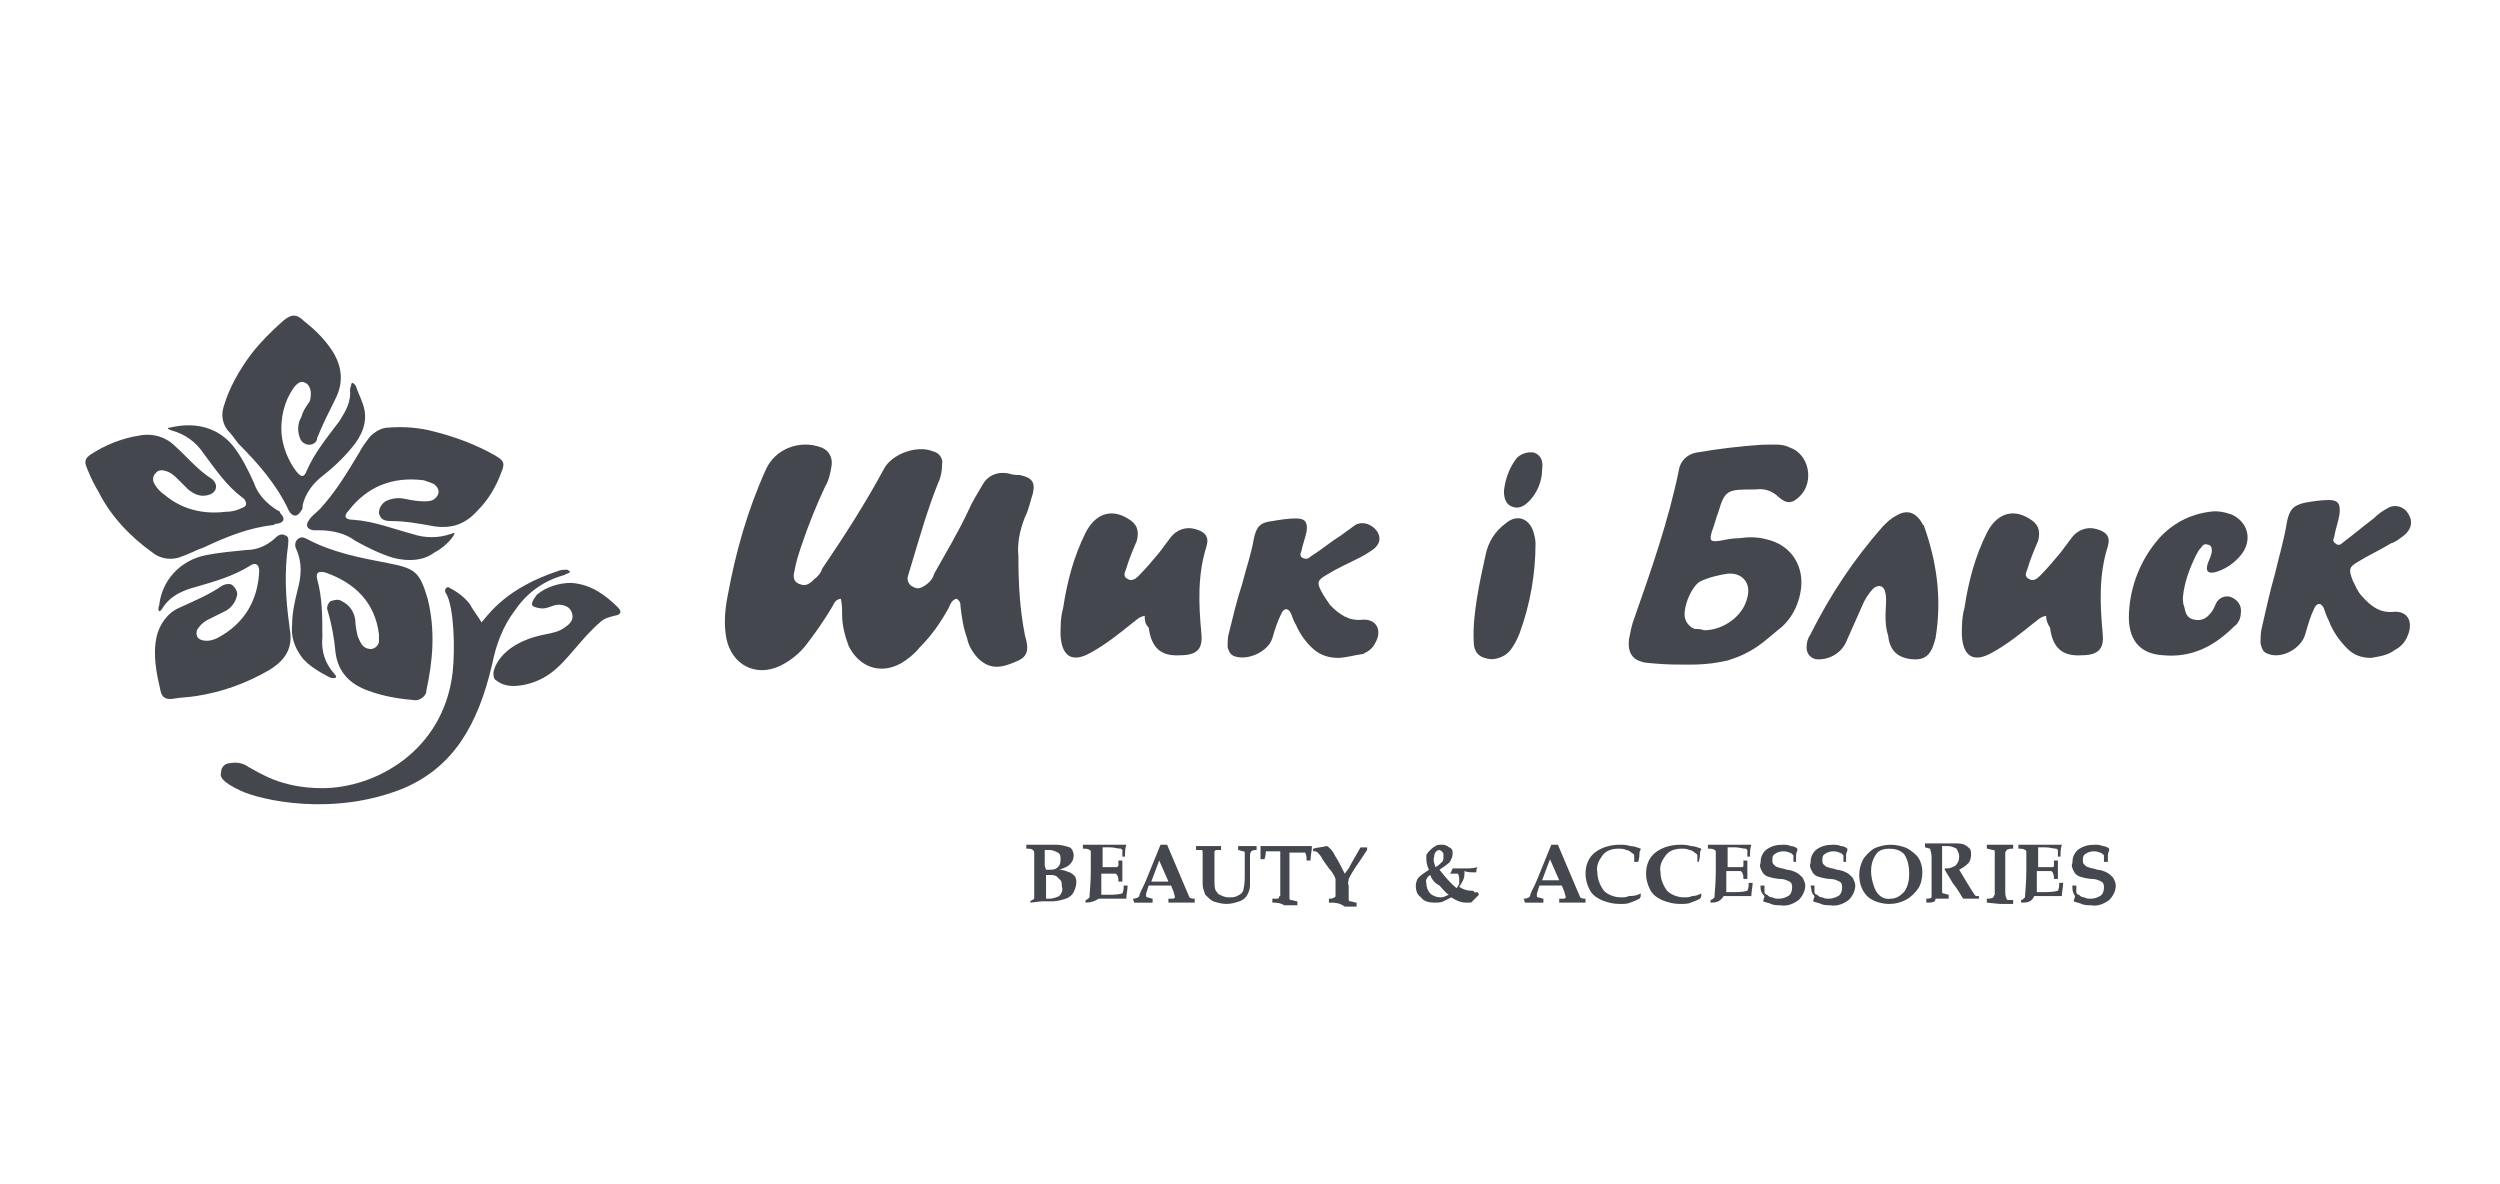
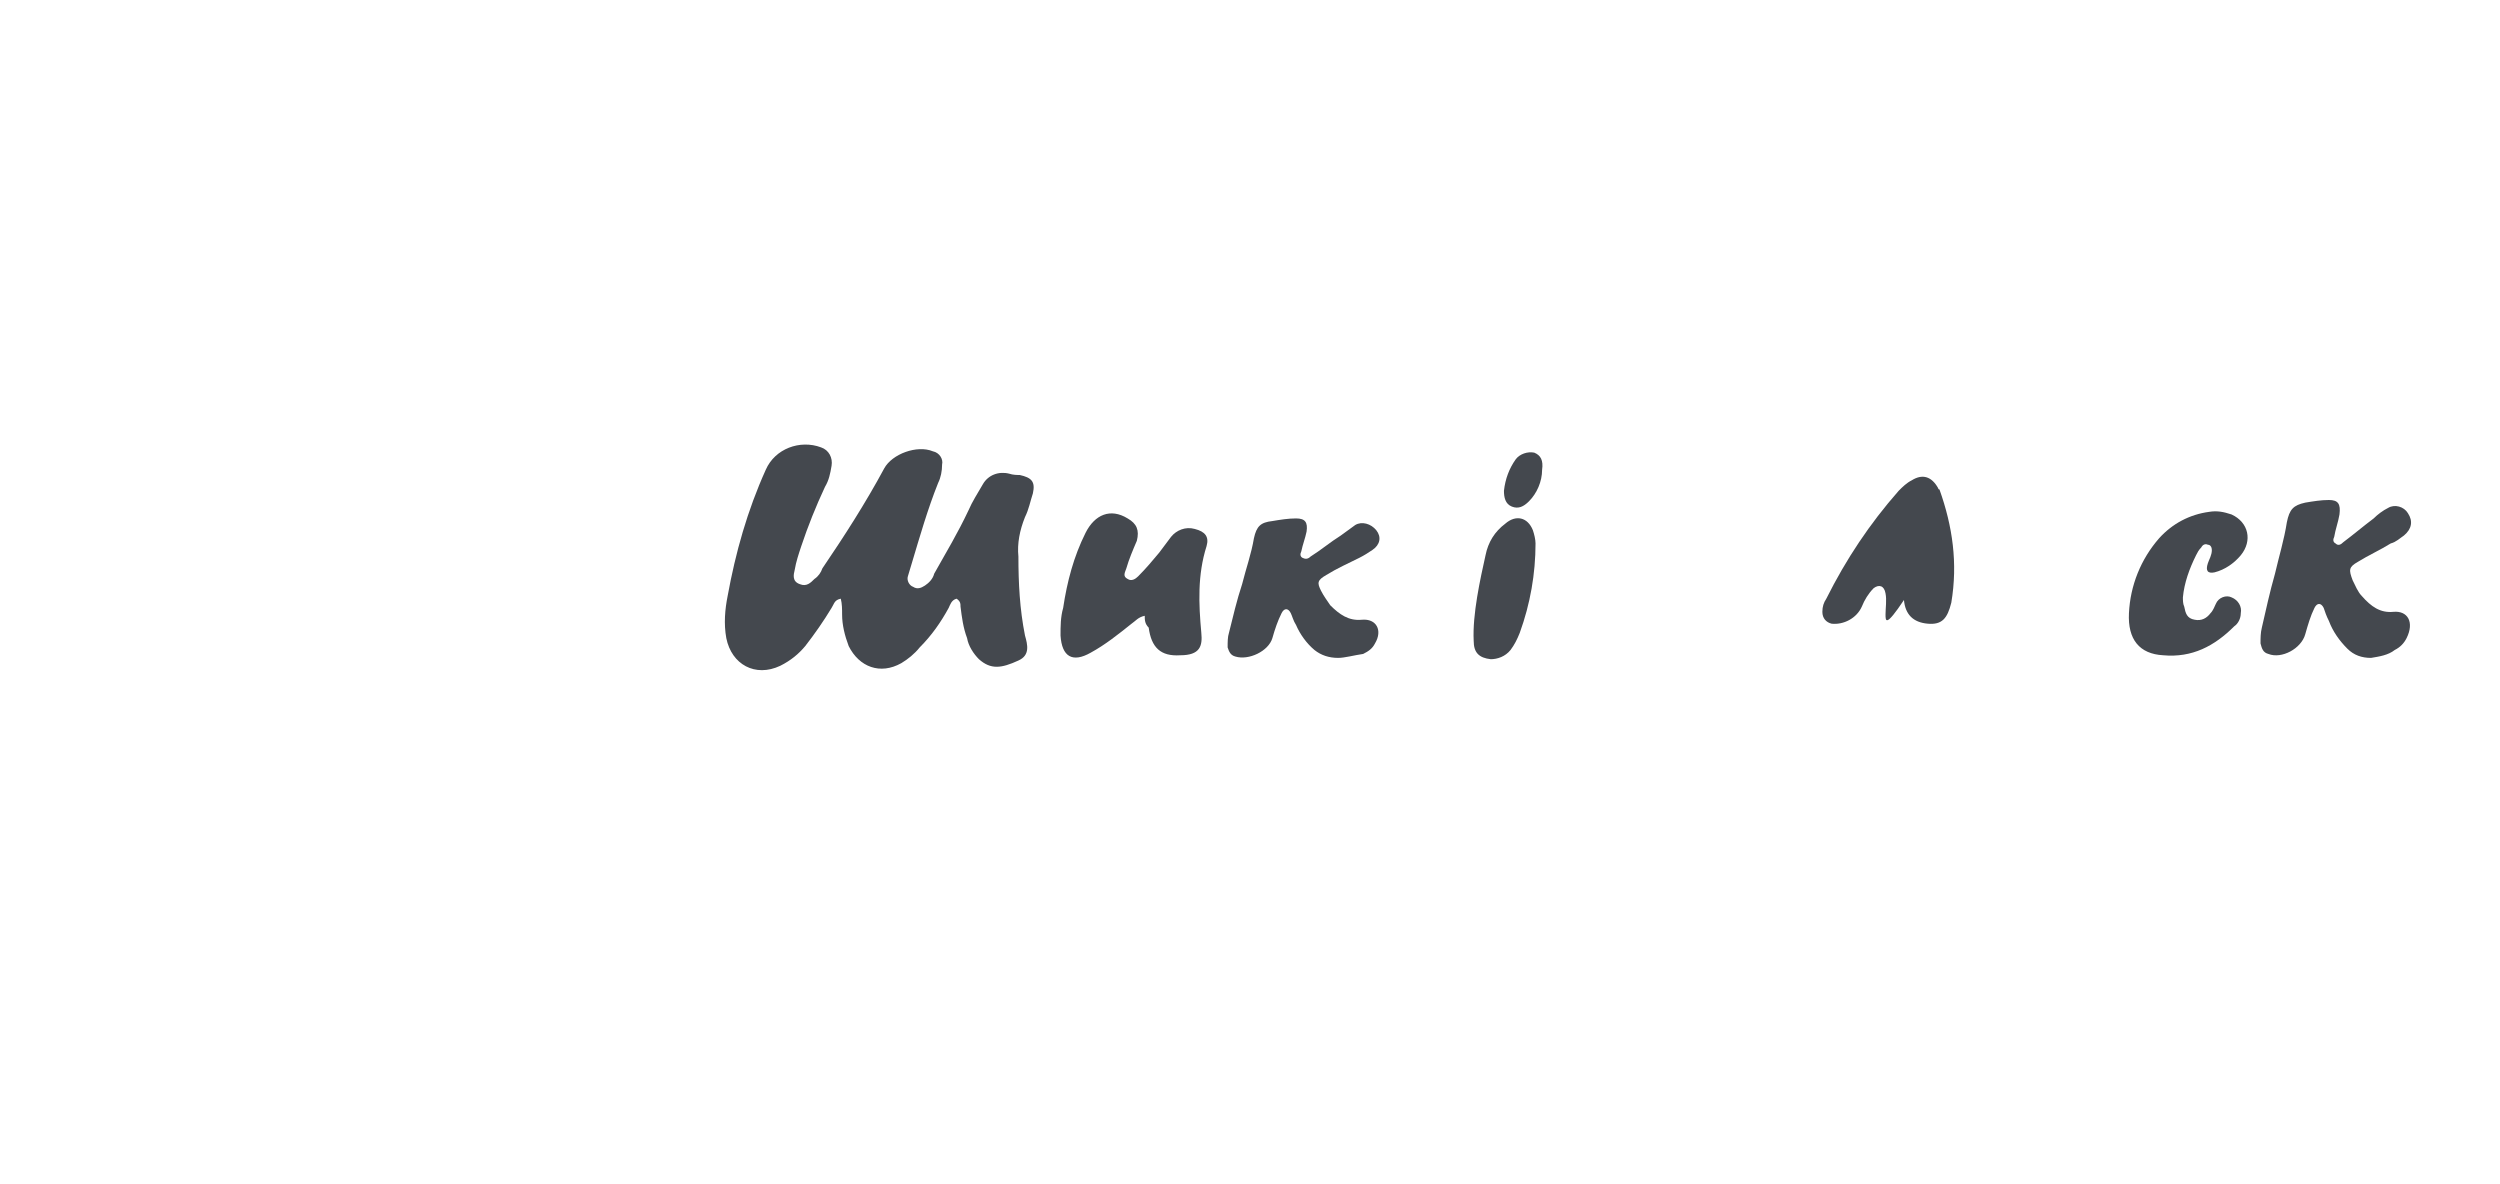
<svg xmlns="http://www.w3.org/2000/svg" version="1.1" id="Warstwa_1" x="0px" y="0px" width="190px" height="90px" viewBox="0 0 190 90" style="enable-background:new 0 0 190 90;" xml:space="preserve">
  <style type="text/css">
	.st0{fill-rule:evenodd;clip-rule:evenodd;fill:#44484E;}
	.st1{fill:#44484E;}
</style>
  <g>
    <path class="st0" d="M114.3,37.3c0.1-0.9,0.4-1.7,0.9-2.4c0.3-0.4,0.9-0.6,1.4-0.5c0.5,0.2,0.7,0.6,0.6,1.3c0,0.9-0.4,1.8-1,2.4   c-0.4,0.4-0.8,0.6-1.3,0.4C114.4,38.3,114.3,37.8,114.3,37.3L114.3,37.3z" />
    <path class="st0" d="M112.9,42.2c0.2-1,0.7-1.8,1.5-2.4c0.8-0.7,1.7-0.5,2.1,0.5c0.1,0.3,0.2,0.7,0.2,1c0,2.3-0.4,4.6-1.2,6.8   c-0.2,0.5-0.4,0.9-0.7,1.3c-0.4,0.5-1,0.7-1.5,0.7c-0.9-0.1-1.3-0.5-1.3-1.4C111.9,46.7,112.5,44,112.9,42.2L112.9,42.2z" />
    <path class="st0" d="M161.8,46.6c0.1-2.1,0.9-4.1,2.3-5.7c1-1.1,2.3-1.8,3.8-2c0.6-0.1,1.1,0,1.7,0.2c1.3,0.6,1.6,2,0.7,3.1   c-0.5,0.6-1.2,1.1-2,1.3c-0.5,0.1-0.7-0.1-0.5-0.7c0.1-0.3,0.3-0.6,0.3-1c0-0.2-0.1-0.4-0.3-0.4c-0.2-0.1-0.4,0-0.5,0.2   c-0.2,0.2-0.3,0.4-0.4,0.6c-0.5,1-0.9,2.1-1,3.2c0,0.2,0,0.5,0.1,0.7c0.1,0.5,0.2,0.9,0.8,1c0.5,0.1,0.9-0.1,1.2-0.5   c0.2-0.2,0.3-0.5,0.4-0.7c0.2-0.5,0.8-0.7,1.2-0.5c0.5,0.2,0.8,0.7,0.7,1.2c0,0.4-0.2,0.8-0.5,1c-1.5,1.5-3.2,2.4-5.4,2.2   C162.6,49.7,161.7,48.6,161.8,46.6L161.8,46.6z" />
-     <path class="st0" d="M143.3,46.7c0-0.5,0.1-1.1,0-1.6c-0.1-0.6-0.5-0.7-0.9-0.4c-0.4,0.4-0.7,0.9-0.9,1.4c-0.4,0.9-0.8,1.8-1.2,2.7   c-0.4,0.9-1.4,1.4-2.3,1.3c-0.4-0.1-0.7-0.4-0.7-0.9c0-0.4,0.1-0.7,0.3-1c1.5-3,3.3-5.7,5.5-8.2c0.3-0.3,0.6-0.6,1-0.8   c0.8-0.5,1.5-0.3,2,0.6c0,0.1,0.1,0.1,0.1,0.1c1,2.8,1.4,5.6,0.9,8.6c-0.3,1.2-0.7,1.7-1.8,1.6c-1.1-0.1-1.7-0.7-1.8-1.8   C143.3,47.7,143.3,47.2,143.3,46.7L143.3,46.7z" />
+     <path class="st0" d="M143.3,46.7c0-0.5,0.1-1.1,0-1.6c-0.1-0.6-0.5-0.7-0.9-0.4c-0.4,0.4-0.7,0.9-0.9,1.4c-0.4,0.9-1.4,1.4-2.3,1.3c-0.4-0.1-0.7-0.4-0.7-0.9c0-0.4,0.1-0.7,0.3-1c1.5-3,3.3-5.7,5.5-8.2c0.3-0.3,0.6-0.6,1-0.8   c0.8-0.5,1.5-0.3,2,0.6c0,0.1,0.1,0.1,0.1,0.1c1,2.8,1.4,5.6,0.9,8.6c-0.3,1.2-0.7,1.7-1.8,1.6c-1.1-0.1-1.7-0.7-1.8-1.8   C143.3,47.7,143.3,47.2,143.3,46.7L143.3,46.7z" />
    <path class="st0" d="M180.2,50c-0.7,0-1.3-0.2-1.8-0.7c-0.6-0.6-1.1-1.3-1.4-2.1c-0.2-0.4-0.3-0.7-0.4-1c-0.2-0.4-0.5-0.4-0.7,0   c-0.3,0.6-0.5,1.3-0.7,2c-0.3,1.1-1.8,1.9-2.8,1.5c-0.4-0.1-0.5-0.4-0.6-0.8c0-0.4,0-0.8,0.1-1.2c0.3-1.3,0.6-2.7,1-4.1   c0.3-1.3,0.7-2.6,0.9-3.9c0.2-1,0.5-1.3,1.4-1.5c0.6-0.1,1.2-0.2,1.8-0.2c0.7,0,0.9,0.3,0.8,1.1c-0.1,0.6-0.3,1.1-0.4,1.7   c-0.1,0.2-0.1,0.4,0.1,0.5c0.2,0.2,0.4,0.1,0.6-0.1c0.8-0.6,1.5-1.2,2.3-1.8c0.3-0.3,0.7-0.6,1.1-0.8c0.5-0.3,1.2-0.1,1.5,0.4   c0,0,0,0,0,0c0.4,0.6,0.3,1.2-0.3,1.7c-0.3,0.2-0.6,0.5-1,0.6c-0.8,0.5-1.7,0.9-2.5,1.4c-0.7,0.4-0.7,0.6-0.4,1.4   c0.2,0.4,0.4,0.9,0.7,1.2c0.7,0.8,1.4,1.3,2.4,1.2c1.1-0.1,1.6,0.8,1,2c-0.2,0.4-0.5,0.7-0.9,0.9C181.5,49.8,180.8,49.9,180.2,50   L180.2,50z" />
    <path class="st0" d="M101.7,50c-0.7,0-1.3-0.2-1.8-0.6c-0.6-0.5-1.1-1.2-1.4-1.9c-0.2-0.3-0.3-0.7-0.4-0.9c-0.2-0.4-0.5-0.4-0.7,0   c-0.3,0.6-0.5,1.2-0.7,1.9c-0.3,1-1.8,1.7-2.8,1.4c-0.4-0.1-0.5-0.4-0.6-0.7c0-0.4,0-0.8,0.1-1.1c0.3-1.2,0.6-2.5,1-3.7   c0.3-1.2,0.7-2.3,0.9-3.5c0.2-0.9,0.5-1.2,1.4-1.3c0.6-0.1,1.2-0.2,1.8-0.2c0.7,0,0.9,0.3,0.8,1c-0.1,0.5-0.3,1-0.4,1.5   c-0.1,0.2-0.1,0.4,0.1,0.5c0.2,0.1,0.4,0.1,0.6-0.1c0.8-0.5,1.5-1.1,2.3-1.6c0.4-0.3,0.7-0.5,1.1-0.8c0.5-0.3,1.2-0.1,1.6,0.4   c0.4,0.5,0.3,1.1-0.3,1.5c-0.3,0.2-0.6,0.4-1,0.6c-0.8,0.4-1.7,0.8-2.5,1.3c-0.7,0.4-0.7,0.6-0.4,1.2c0.2,0.4,0.5,0.8,0.7,1.1   c0.7,0.7,1.4,1.2,2.4,1.1c1.1-0.1,1.6,0.8,1,1.8c-0.2,0.4-0.5,0.6-0.9,0.8C102.9,49.8,102.2,50,101.7,50L101.7,50z" />
-     <path class="st0" d="M155.5,46.8c-0.5,0.1-0.7,0.4-1,0.6c-1,0.8-2,1.6-3.1,2.2c-1.4,0.8-2.2,0.3-2.3-1.3c0-0.7,0-1.4,0.2-2.1   c0.3-2,0.8-3.9,1.7-5.7c0.7-1.4,1.9-1.9,3.2-1.1c0.7,0.4,0.9,0.9,0.7,1.7c-0.3,0.7-0.6,1.4-0.8,2.1c-0.1,0.3-0.3,0.6,0.1,0.8   c0.3,0.2,0.6,0,0.8-0.2c0.6-0.6,1.1-1.2,1.6-1.8l0.9-1.2c0.4-0.5,1.1-0.8,1.8-0.6c0.8,0.2,1.1,0.6,0.9,1.3   c-0.7,2.2-0.6,4.4-0.4,6.6c0.1,1-0.1,1.7-1.6,1.7c-1.5,0.1-2.2-0.6-2.4-2.1C155.6,47.4,155.5,47.1,155.5,46.8L155.5,46.8z" />
    <path class="st0" d="M87,46.8c-0.5,0.1-0.7,0.4-1,0.6c-1,0.8-2,1.6-3.1,2.2c-1.4,0.8-2.2,0.3-2.3-1.3c0-0.7,0-1.4,0.2-2.1   c0.3-2,0.8-3.9,1.7-5.7c0.7-1.4,1.9-1.9,3.2-1.1c0.7,0.4,0.9,0.9,0.7,1.7c-0.3,0.7-0.6,1.4-0.8,2.1c-0.1,0.3-0.3,0.6,0.1,0.8   c0.3,0.2,0.6,0,0.8-0.2c0.6-0.6,1.1-1.2,1.6-1.8l0.9-1.2c0.4-0.5,1.1-0.8,1.8-0.6c0.8,0.2,1.1,0.6,0.9,1.3   c-0.7,2.2-0.6,4.4-0.4,6.6c0.1,1-0.1,1.7-1.6,1.7c-1.5,0.1-2.2-0.6-2.4-2.1C87,47.4,87,47.1,87,46.8L87,46.8z" />
-     <path class="st0" d="M133.9,33.8c0.9,0,1.5-0.1,2.1,0.2c1.5,0.5,1.9,2.6,0.8,3.7c-0.6,0.6-1,0.6-1.6,0.1c-0.5-0.5-1.1-0.7-1.8-0.6   c-2.1,0-2.3,0-2.8,1.7c-0.2,0.5-0.3,1-0.5,1.5c-0.2,0.7-0.1,0.8,0.6,0.7c0.5-0.1,1-0.2,1.5-0.2c0.7-0.1,1.4-0.1,2.1,0.1   c1.7,0.4,2.7,1.8,2.6,3.5c-0.1,1.3-0.7,2.6-1.8,3.4c-1.2,1-1.9,1.7-3.8,2.3c-1.8,0.4-2.8,0.3-4.3,0.3c-0.2,0-2.1-0.1-2.2-0.2   c-0.8-0.2-1.1-0.8-1-1.7c0.1-0.5,0.2-1.1,0.4-1.6c1.3-3.7,2.6-7.4,3.4-11.3c0.1-0.7,0.7-1.2,1.3-1.3   C130.6,34.1,132.4,33.9,133.9,33.8L133.9,33.8z M129.5,47.9c1.5,0,3-1.1,3.3-2.5c0.3-1.1-0.4-1.9-1.5-1.8c-0.7,0.1-1.5,0.3-2.1,0.6   c-0.7,0.4-1.4,2.2-1.1,2.9c0.1,0.3,0.4,0.6,0.7,0.7C129,47.8,129.3,47.8,129.5,47.9L129.5,47.9z" />
    <path class="st0" d="M72.7,45.5c-0.4,0.1-0.5,0.5-0.6,0.7c-0.6,1.1-1.3,2.1-2.2,3c-0.4,0.5-0.9,0.9-1.4,1.2c-1.6,0.9-3.2,0.3-4-1.3   c-0.3-0.8-0.5-1.6-0.5-2.4c0-0.4,0-0.8-0.1-1.2c-0.5,0.1-0.5,0.4-0.7,0.7c-0.6,1-1.3,2-2,2.9c-0.5,0.6-1.1,1.1-1.9,1.5   c-1.9,0.9-3.7-0.1-4.1-2.1c-0.2-1.1-0.1-2.2,0.1-3.2c0.6-3.3,1.5-6.5,2.9-9.6c0.7-1.6,2.6-2.3,4.2-1.7c0.6,0.2,0.9,0.8,0.8,1.4   c-0.1,0.6-0.2,1.1-0.5,1.6c-0.7,1.5-1.3,3-1.8,4.5c-0.2,0.6-0.4,1.2-0.5,1.8c-0.1,0.4-0.2,0.9,0.4,1.1c0.5,0.2,0.8-0.1,1.1-0.4   c0.3-0.2,0.5-0.5,0.6-0.8c1.7-2.5,3.3-5,4.7-7.6c0.6-1.1,2.5-1.8,3.7-1.3c0.5,0.1,0.8,0.6,0.7,1c0,0.5-0.1,1-0.3,1.4   c-0.8,2-1.4,4.1-2,6.1c-0.1,0.3-0.2,0.7-0.3,1c-0.1,0.3,0.1,0.7,0.4,0.8c0.3,0.2,0.6,0.1,0.9-0.1c0.3-0.2,0.6-0.5,0.7-0.9   c0.9-1.6,1.8-3.1,2.6-4.8c0.3-0.7,0.7-1.3,1.1-2c0.4-0.7,1.2-1,2-0.8c0.3,0.1,0.6,0.1,0.8,0.1c0.9,0.2,1.2,0.5,1,1.4   c-0.2,0.6-0.3,1.2-0.6,1.8c-0.4,1-0.6,2-0.5,3c0,2,0.1,4,0.5,6c0.2,0.7,0.4,1.5-0.5,1.9c-1.3,0.6-2.1,0.7-3-0.1   c-0.4-0.4-0.8-1-0.9-1.6c-0.3-0.8-0.4-1.6-0.5-2.4C73,45.9,73,45.7,72.7,45.5L72.7,45.5z" />
-     <path class="st0" d="M17.8,34c0.6,0.8,1.1,1.8,1.5,2.7c0.3,0.9,1,1.6,1.8,2.1c0.1,0,0.2,0.1,0.2,0.2c0.4,0.4,0.3,0.7-0.2,0.8   c-0.1,0-0.2,0-0.3,0.1c-1.9,0.2-3.6,0.9-5.3,1.7c-0.6,0.2-1.1,0.5-1.7,0.7c-0.7,0.3-1.6,0.2-2.2-0.3c-1.7-1.2-3.2-2.8-4.1-4.6   c-0.3-0.5-0.6-1.1-0.8-1.6S6.3,35,6.8,34.6c1.2-0.8,2.5-1.3,3.8-1.5c1-0.2,2,0.1,2.7,0.8c0.9,0.8,1.7,1.8,2.8,2.5   c0.5,0.4,0.4,1-0.2,1.2c-0.6,0.2-1.1,0-1.6-0.4c-0.2-0.2-0.5-0.5-0.7-0.7c-0.3-0.3-0.6-0.6-1-0.7c-0.3-0.1-0.6-0.1-0.8,0.2   c-0.2,0.2-0.2,0.5-0.1,0.7c0.2,0.4,0.5,0.7,0.8,0.9c1.3,1.1,2.9,1.5,4.6,1.3c0.5,0,0.9-0.1,1.3-0.3c0.3-0.1,0.4-0.3,0.2-0.6   c0-0.1-0.1-0.1-0.2-0.2c-1.2-0.9-2-2.1-2.9-3.3c-0.6-0.9-1.4-1.5-2.5-1.8c-0.3-0.1-0.3-0.2-0.1-0.2C13.4,32.4,16,31.7,17.8,34   L17.8,34z M29.9,42.4c-1-0.3-2-0.8-2.9-1.3c-0.8-0.6-1.8-0.8-2.8-0.8c-0.1,0-0.2,0-0.4,0c-0.5-0.1-0.6-0.4-0.3-0.8   c0.2-0.3,0.5-0.5,0.8-0.8c1.2-1.3,2.1-2.8,3-4.3c0.2-0.4,0.5-0.8,0.8-1.2c0.4-0.4,0.9-0.7,1.4-0.7c1.2-0.1,2.4,0,3.5,0.3   c1.6,0.4,3.2,1,4.6,1.8c0.7,0.4,0.8,0.6,0.5,1.3c-0.4,1.1-1,2.1-1.8,2.9c-0.9,1-1.9,1.4-3.3,1.2c-1.1-0.2-2.2-0.4-3.3-0.4   c-0.6,0-0.8-0.2-0.9-0.6c0-0.4,0.2-0.7,0.5-0.9c0.4-0.2,0.9-0.3,1.4-0.2c0.5,0.1,1,0.2,1.5,0.2c0.2,0,0.5,0,0.7-0.1   c0.5-0.3,0.6-0.8,0.1-1.2c-0.2-0.1-0.5-0.2-0.8-0.3c-2.4-0.3-4.3,0.5-5.7,2.3c-0.4,0.4-0.3,0.7,0.3,0.7c1.6,0.1,3.1,0.7,4.6,1.1   c0.9,0.3,1.9,0.3,2.8,0c0.1,0,0.2-0.1,0.3-0.1c0.2,0-0.5,1-1.5,1.5C32.2,42.6,31.1,42.7,29.9,42.4L29.9,42.4z M26.8,29.1   c0,0-0.1,0-0.1,0.1c0,0.1-0.1,0.3-0.1,0.4c0.1,0.9-0.3,1.6-0.8,2.4c-0.9,1.2-1.9,2.4-2.5,3.8c-0.2,0.5-0.4,0.5-0.8,0   c-0.6-0.8-1-1.8-1.1-2.8c-0.1-1.2,0.2-2.5,0.9-3.5c0.3-0.4,0.6-0.6,0.9-0.4c0.3,0.1,0.5,0.6,0.4,1.1c0,0.2-0.1,0.4-0.2,0.5   c-0.2,0.3-0.4,0.6-0.5,1c-0.3,0.5-0.3,1.1-0.1,1.6c0.1,0.3,0.4,0.5,0.7,0.5c0.3,0,0.6-0.2,0.6-0.5c0.4-1,0.9-2,1.4-3   c0.6-1.2,0.5-2.3-0.1-3.4c-0.6-1-1.4-1.8-2.3-2.5c-0.6-0.6-1-0.5-1.6,0c-0.9,0.8-1.7,1.6-2.4,2.5c-0.9,1.2-1.7,2.6-2.1,4   c-0.2,0.6-0.1,1.3,0.3,1.8c0.3,0.3,0.5,0.6,0.8,1c1.5,1.5,2.9,3.1,3.8,5c0,0.1,0.1,0.1,0.1,0.2c0.3,0.4,0.6,0.4,0.9-0.1   c0.1-0.1,0.1-0.2,0.1-0.4c0.2-0.9,0.8-1.7,1.6-2.3c0.9-0.7,1.7-1.5,2.4-2.4c0.7-1,1-2,0.5-3.2c-0.1-0.3-0.3-0.7-0.4-1   C27.1,29.4,27,29.2,26.8,29.1L26.8,29.1z M12.3,46.3c0.6-1,1.5-1.4,2.6-1.7c1.4-0.4,2.8-0.8,4.1-1.6c0.4-0.3,0.7-0.1,0.7,0.4   c-0.1,2.2-1.1,4-3.2,5.1c-0.2,0.1-0.5,0.2-0.8,0.2c-0.3,0-0.6-0.1-0.7-0.3c-0.1-0.2-0.1-0.5,0.1-0.7c0.2-0.3,0.5-0.5,0.7-0.6   c0.4-0.2,0.8-0.4,1.2-0.6c0.5-0.2,0.9-0.7,1-1.2c0.1-0.3-0.1-0.6-0.3-0.8c-0.2-0.2-0.6-0.1-0.8,0c-1,0.7-2.2,1.2-3.3,1.7   c-0.9,0.4-1.5,1.3-1.7,2.2c-0.3,1.4,0,2.8,0.3,4.1c0.1,0.5,0.4,0.7,1,0.6c0.5-0.1,1.1-0.1,1.7-0.2c2-0.3,3.9-1,5.6-2   c1.3-0.8,1.8-1.8,1.5-3.2v-0.1c-0.3-2.1-0.4-4.1-0.1-6.2c0-0.3,0.1-0.6-0.2-0.7c-0.3-0.2-0.6,0-0.8,0.2c0,0-0.1,0.1-0.1,0.1   c-0.6,0.5-1.3,0.8-2.1,0.8c-1,0.1-2.1,0.2-3.1,0.4c-1.9,0.4-3.3,1.9-3.5,3.8C12,46.2,12,46.7,12.3,46.3L12.3,46.3z M25.4,51.2   c-0.7-0.8-1-1.7-0.9-2.8c0-1.5,0-3-0.4-4.4c-0.1-0.5,0.1-0.6,0.6-0.5c2.3,0.8,3.8,2.3,4.1,4.7c0,0.2,0,0.4,0,0.6   c-0.1,0.4-0.5,0.6-0.8,0.5c-0.1,0-0.3-0.1-0.4-0.2c-0.2-0.2-0.3-0.5-0.4-0.7c-0.1-0.4-0.2-0.9-0.2-1.3c-0.1-0.6-0.4-1.1-1-1.4   c-0.3-0.2-0.6-0.1-0.9,0c-0.2,0.2-0.3,0.5-0.2,0.7c0.3,1,0.5,2.1,0.6,3.2c0.2,1.5,1.1,2.4,2.5,2.9c1.1,0.4,2.2,0.6,3.4,0.7   c0.4,0.1,0.9-0.2,1-0.6c0,0,0-0.1,0-0.1c0.5-2.3,0.7-4.6,0.1-7c-0.6-2-0.9-2.3-3-2.7c-2.1-0.4-4.2-0.8-6.1-1.8   c-0.2-0.1-0.5-0.3-0.8,0c-0.2,0.2-0.2,0.5-0.1,0.7c0.5,1.1,0.4,2.1,0.1,3.2c-0.2,0.8-0.4,1.7-0.4,2.6c-0.1,0.9,0.2,1.7,0.7,2.4   c0.5,0.7,1.6,1.3,2.2,1.6C25.5,51.6,25.7,51.5,25.4,51.2L25.4,51.2z M36.6,47.3c0.6-0.7,1.9-2.6,5.8-3.9c0.2-0.1,0.5-0.1,0.7-0.1   c0.1,0,0.1,0.1,0.2,0.1c0,0.1,0,0.1,0,0.1c0,0,0,0,0,0c-0.1,0.1-0.3,0.1-0.4,0.2c-1.5,0.4-2.8,1.3-3.7,2.6c-1,1.3-1.5,2.7-1.8,4.2   c-1.1,4.7-3,7.8-6.7,9.4c-5.4,2.2-10.9,0.9-12.4,0.2c-1.5-0.7-1.6-1.1-1.5-1.4c0-0.4,0.3-0.7,0.7-0.7c0.5-0.1,1,0,1.4,0.3   c0.8,0.4,2.4,1.6,5.6,1.6c4,0,9.2-2.8,9.9-8.8c0.2-1.8,0.1-5-0.5-6c-0.1-0.1-0.1-0.3,0-0.4c0.1-0.1,0.2-0.1,0.3,0   c0.6,0.3,1.1,0.7,1.5,1.2C35.9,46.3,36.3,46.8,36.6,47.3L36.6,47.3z M40.9,46.2c0.8,0.2,1.1-0.4,1.9-0.2c0.4,0.1,0.6,0.3,0.7,0.7   c0.1,0.5-0.3,0.8-0.6,1c-0.4,0.3-0.9,0.4-1.4,0.5c-2.7,0.5-3.8,1.9-4,2.9c0,0.2,0,0.5,0.2,0.6c0.5,0.4,1.1,0.5,1.8,0.4   c0.8-0.1,1.6-0.4,2.3-0.9c0.7-0.5,1.3-1.2,1.9-1.9c0.6-0.7,1.2-1.4,1.9-2c0.3-0.3,0.7-0.4,1.1-0.5c0.7-0.1,0.4-0.5,0.3-0.6   c-1-1-2.1-1.8-3.6-1.9c-0.9,0-1.9,0.3-2.6,0.9C40.2,46,40.4,46.1,40.9,46.2L40.9,46.2z" />
-     <path class="st1" d="M78.3,68.6v-0.1c0.1-0.1,0.2-0.1,0.3-0.2c0-0.3,0-0.9,0-1.9c0-0.7,0-1.2,0-1.5c0-0.2,0-0.2-0.1-0.3   c-0.1-0.1-0.3-0.1-0.5-0.1v-0.3h0.6h0.5h0.6h0.6c0.3,0,0.7,0.1,1,0.2c0.2,0.1,0.3,0.4,0.3,0.6c0,0.3-0.1,0.5-0.3,0.7   c-0.2,0.2-0.5,0.3-0.8,0.4v0c0.3,0,0.5,0.1,0.8,0.2c0.2,0.1,0.3,0.2,0.4,0.3c0.1,0.2,0.1,0.3,0.1,0.5c0,0.2-0.1,0.5-0.2,0.7   c-0.1,0.2-0.3,0.4-0.6,0.5c-0.3,0.1-0.7,0.2-1,0.2h-0.4h-0.4L78.3,68.6L78.3,68.6z M79.5,66.1h0.2c0.3,0,0.5,0,0.7-0.2   c0.2-0.2,0.2-0.4,0.2-0.6c0-0.2,0-0.4-0.2-0.5c-0.2-0.1-0.4-0.2-0.6-0.2c-0.1,0-0.2,0-0.4,0c0,0.6,0,1,0,1.2L79.5,66.1L79.5,66.1z    M79.5,68.3c0.1,0,0.2,0,0.3,0c0.2,0,0.5-0.1,0.7-0.2c0.2-0.2,0.3-0.5,0.2-0.7c0-0.2,0-0.4-0.1-0.5c-0.1-0.1-0.2-0.2-0.3-0.3   c-0.2-0.1-0.3-0.1-0.5-0.1h-0.3v0.1v0.8v0.8L79.5,68.3L79.5,68.3z M82.5,68.6v-0.2c0.1,0,0.2-0.1,0.3-0.2c0-0.3,0.1-1,0.1-2   c0-0.7,0-1.2,0-1.4c0-0.1,0-0.2-0.1-0.2c-0.1-0.1-0.3-0.1-0.5-0.1v-0.3c0.5,0,0.9,0,1.1,0l1.7,0c0.2,0,0.3,0,0.5,0l0,0   c-0.1,0.3-0.1,0.6-0.1,0.9h-0.2c0-0.2,0-0.3,0-0.5c0,0-0.1-0.1-0.1-0.1c-0.3,0-0.5-0.1-0.8-0.1c-0.2,0-0.4,0-0.6,0   c0,0.6,0,1.1,0,1.5c0.2,0,0.4,0,0.6,0c0.2,0,0.3,0,0.5,0c0,0,0.1-0.1,0.1-0.1c0-0.1,0-0.3,0-0.4h0.3c0,0.3,0,0.6,0,0.7V67h-0.3   c0-0.2,0-0.3-0.1-0.5c0,0,0,0-0.1-0.1c-0.2,0-0.5,0-0.7,0c-0.1,0-0.2,0-0.4,0c0,0.1,0,0.2,0,0.3c0,0.6,0,1,0,1.3h0.6   c0.3,0,0.6,0,1-0.1c0.1-0.2,0.1-0.4,0.1-0.6h0.3c0,0.3-0.1,0.7-0.1,1c-0.2,0-0.4,0-0.5,0h-0.7h-0.9C83.2,68.5,82.9,68.6,82.5,68.6   L82.5,68.6z M86.1,68.3c0.1,0,0.2,0,0.4-0.1c0.1-0.1,0.1-0.1,0.1-0.2c0.1-0.3,0.3-0.6,0.5-1.1l1.1-2.7h0.5l1.4,3.3   c0.1,0.2,0.2,0.5,0.3,0.7c0.1,0.1,0.3,0.1,0.4,0.1v0.3c-0.3,0-0.7,0-1,0c-0.4,0-0.7,0-1,0v-0.3c0.1,0,0.3,0,0.4,0   c0,0,0.1-0.1,0.1-0.1c0-0.1-0.1-0.3-0.1-0.4l-0.2-0.5H88h-0.7l-0.1,0.3c0,0.1-0.1,0.2-0.1,0.4c0,0,0,0.1,0,0.1c0,0,0,0.1,0.1,0.1   c0.1,0,0.3,0.1,0.4,0.1v0.3c-0.2,0-0.4,0-0.7,0s-0.5,0-0.7,0L86.1,68.3L86.1,68.3z M88.1,65.4l-0.6,1.6c0.2,0,0.4,0,0.6,0   c0.2,0,0.5,0,0.7,0L88.1,65.4L88.1,65.4z M90.9,64.6v-0.3c0.4,0,0.8,0,1.1,0c0.2,0,0.5,0,0.8,0v0.3c-0.1,0-0.3,0-0.4,0   c0,0,0,0-0.1,0.1c0,0,0,0.1,0,0.1c0,0.1,0,0.4,0,1c0,0.4,0,0.8,0,1.2c0,0.2,0,0.5,0.1,0.7c0.1,0.1,0.2,0.3,0.3,0.3   c0.2,0.1,0.4,0.2,0.7,0.2c0.3,0,0.5,0,0.8-0.2c0.2-0.1,0.3-0.3,0.3-0.4c0.1-0.4,0.1-0.8,0.1-1.2v-1.1c0-0.2,0-0.3,0-0.5   c0,0,0-0.1-0.1-0.1c-0.1,0-0.3-0.1-0.4-0.1v-0.3c0.3,0,0.5,0,0.7,0s0.4,0,0.7,0v0.3c-0.1,0-0.3,0-0.4,0.1C95.1,64.7,95,64.8,95,65   c0,0.5,0,1,0,1.6c0,0.4,0,0.6,0,0.7c0,0.3-0.1,0.5-0.2,0.7c-0.1,0.2-0.3,0.4-0.6,0.5c-0.3,0.1-0.6,0.2-1,0.2c-0.3,0-0.7-0.1-1-0.2   c-0.2-0.1-0.4-0.3-0.6-0.5c-0.1-0.3-0.2-0.5-0.2-0.8v-1.4c0-0.1,0-0.4,0-0.8c0-0.1,0-0.2,0-0.3c0,0,0-0.1-0.1-0.1   C91.2,64.6,91.1,64.6,90.9,64.6L90.9,64.6z M96.7,68.6v-0.3c0.1,0,0.2,0,0.4,0c0,0,0.1,0,0.1-0.1c0,0,0-0.1,0.1-0.1   c0-0.1,0-0.4,0-1c0-0.4,0-0.8,0-1.2c0-0.8,0-1.2,0-1.2s-0.1,0-0.2,0c-0.3,0-0.5,0-0.7,0c-0.1,0-0.1,0-0.2,0c0,0,0,0,0,0.1   c0,0,0,0.2-0.1,0.5h-0.3c0-0.4,0-0.7,0-1l0,0c0.6,0,1.3,0,1.9,0c0.6,0,1.3,0,2,0l0,0.1c0,0.3-0.1,0.6-0.1,1h-0.3   c0-0.2,0-0.4-0.1-0.6c0,0-0.1,0-0.1,0c-0.3,0-0.6,0-1,0c0,0-0.1,0-0.1,0c0,0.1,0,0.1,0,0.2l0,2.1c0,0.6,0,1,0,1.1   c0,0.1,0,0.2,0.1,0.2c0.2,0,0.3,0.1,0.5,0.1v0.3c-0.3,0-0.6,0-1,0C97.3,68.6,96.9,68.6,96.7,68.6L96.7,68.6z M101,68.6v-0.3   c0.1,0,0.3,0,0.4-0.1c0.1,0,0.1-0.1,0.1-0.1c0,0,0-0.2,0-0.6v-0.2c0-0.2,0-0.3,0-0.5c-0.1-0.3-0.3-0.6-0.5-0.8   c-0.3-0.4-0.5-0.7-0.6-0.9c-0.1-0.1-0.2-0.3-0.4-0.4c0,0-0.1,0-0.1,0h-0.1v-0.2c0.3-0.1,0.7-0.1,1-0.2c0.1,0,0.2,0.1,0.3,0.2   c0.2,0.2,0.3,0.4,0.4,0.6c0.2,0.3,0.4,0.7,0.7,1.3l0.3-0.4c0.2-0.4,0.5-0.9,0.9-1.6h0.5v0.2c-0.2,0.3-0.4,0.6-0.6,0.9   c-0.5,0.7-0.7,1.1-0.8,1.3c0,0.2-0.1,0.3,0,0.5c0,0.5,0,0.8,0,1c0,0.1,0,0.2,0.1,0.2c0.2,0,0.3,0.1,0.5,0.1v0.3c-0.3,0-0.6,0-0.9,0   C101.8,68.6,101.4,68.6,101,68.6L101,68.6z M112.3,67.8l0.1,0.2c-0.2,0.2-0.4,0.4-0.6,0.6c-0.1,0-0.2,0-0.4,0   c-0.4,0-0.8-0.2-1.1-0.4c-0.2,0.1-0.4,0.2-0.6,0.3c-0.2,0.1-0.4,0.1-0.7,0.1c-0.4,0-0.8-0.1-1-0.4c-0.3-0.2-0.4-0.5-0.4-0.9   c0-0.2,0.1-0.5,0.2-0.6c0.2-0.2,0.5-0.4,0.8-0.6c-0.1-0.2-0.2-0.5-0.2-0.8c0-0.1,0-0.2,0-0.3c0-0.1,0.1-0.1,0.1-0.2l0.2-0.2   c0.1-0.1,0.2-0.2,0.4-0.3c0.1-0.1,0.3-0.1,0.5-0.1c0.1,0,0.2,0,0.4,0.1c0.1,0.1,0.2,0.1,0.3,0.2c0.1,0.1,0.1,0.2,0.1,0.4   c0,0.2-0.1,0.4-0.2,0.6c-0.2,0.2-0.5,0.4-0.8,0.6c0.4,0.5,0.8,1,1.3,1.4c0.1-0.1,0.1-0.2,0.2-0.3c0-0.1,0-0.2,0-0.3   c0-0.2,0-0.3-0.1-0.5h-0.2c-0.1,0-0.2,0-0.4,0l0,0c0.1-0.1,0.1-0.2,0.2-0.4c0.3,0,0.6,0,0.9,0c0.3,0,0.7,0,1-0.1l0,0   c-0.1,0.1-0.1,0.3-0.1,0.4l0,0c-0.4,0-0.7,0-0.9-0.1c0,0.1,0,0.1,0,0.2c0,0.4-0.2,0.7-0.4,1c0.3,0.2,0.6,0.3,1,0.3c0,0,0.1,0,0.1,0   C112,67.9,112.2,67.8,112.3,67.8L112.3,67.8z M109.1,65.9c0.2-0.1,0.3-0.2,0.5-0.4c0.1-0.1,0.1-0.2,0.1-0.4c0-0.1,0-0.2,0-0.2   c0-0.1-0.1-0.1-0.1-0.2c-0.1,0-0.1-0.1-0.2-0.1c-0.2,0-0.4,0.2-0.4,0.5c0,0,0,0,0,0C108.9,65.4,109,65.6,109.1,65.9L109.1,65.9z    M108.7,66.5c-0.2,0.1-0.4,0.4-0.3,0.6c0,0.3,0.1,0.6,0.3,0.8c0.2,0.2,0.5,0.3,0.8,0.3c0.2,0,0.4-0.1,0.6-0.2   c-0.3-0.2-0.5-0.5-0.7-0.7C109,67.1,108.8,66.8,108.7,66.5L108.7,66.5z M115.8,68.3c0.1,0,0.2,0,0.4-0.1c0.1-0.1,0.1-0.1,0.1-0.2   c0.1-0.3,0.3-0.6,0.5-1.1l1.1-2.7h0.5l1.4,3.3c0.1,0.2,0.2,0.5,0.3,0.7c0.1,0.1,0.3,0.1,0.4,0.1v0.3c-0.3,0-0.7,0-1,0   c-0.4,0-0.7,0-1,0v-0.3c0.1,0,0.3,0,0.4,0c0,0,0.1-0.1,0.1-0.1c0-0.1-0.1-0.3-0.1-0.4l-0.2-0.5h-0.8H117l-0.1,0.3   c0,0.1-0.1,0.2-0.1,0.4c0,0,0,0.1,0,0.1c0,0,0,0.1,0.1,0.1c0.1,0,0.3,0.1,0.4,0.1v0.3c-0.2,0-0.4,0-0.7,0c-0.3,0-0.5,0-0.7,0   L115.8,68.3L115.8,68.3z M117.8,65.3l-0.6,1.6c0.2,0,0.4,0,0.6,0s0.5,0,0.7,0L117.8,65.3L117.8,65.3z M124.7,67.9L124.7,67.9   c0,0.2,0,0.3-0.1,0.4c-0.2,0.1-0.4,0.2-0.7,0.3c-0.2,0.1-0.5,0.1-0.8,0.1c-0.5,0-0.9-0.1-1.4-0.3c-0.4-0.2-0.7-0.4-0.9-0.8   c-0.2-0.4-0.3-0.8-0.3-1.2c0-0.6,0.2-1.2,0.7-1.6c0.5-0.4,1.2-0.6,1.9-0.6c0.3,0,0.5,0,0.8,0.1c0.3,0,0.5,0.1,0.8,0.2l0,0   c0,0.1-0.1,0.2-0.1,0.3c0,0.2,0,0.4-0.1,0.7h-0.3c0-0.2,0-0.4,0-0.5c0-0.1-0.1-0.1-0.2-0.2c-0.1-0.1-0.3-0.2-0.4-0.2   c-0.2-0.1-0.4-0.1-0.6-0.1c-0.4,0-0.9,0.1-1.2,0.5c-0.3,0.4-0.5,0.8-0.4,1.3c0,0.5,0.2,1,0.5,1.4c0.3,0.3,0.8,0.5,1.3,0.5   c0.2,0,0.4,0,0.6-0.1C124.3,68.1,124.5,68,124.7,67.9L124.7,67.9z M129.3,67.9L129.3,67.9c0,0.2,0,0.3-0.1,0.4   c-0.2,0.1-0.4,0.2-0.7,0.3c-0.2,0.1-0.5,0.1-0.8,0.1c-0.5,0-0.9-0.1-1.4-0.3c-0.4-0.2-0.7-0.4-0.9-0.8c-0.2-0.4-0.3-0.8-0.3-1.2   c0-0.6,0.2-1.2,0.7-1.6c0.5-0.4,1.2-0.6,1.9-0.6c0.3,0,0.5,0,0.8,0.1c0.3,0,0.5,0.1,0.8,0.2l0,0c0,0.1-0.1,0.2-0.1,0.3   c0,0.2,0,0.4-0.1,0.7H129c0-0.2,0-0.4,0-0.5c0-0.1-0.1-0.1-0.2-0.2c-0.1-0.1-0.3-0.2-0.4-0.2c-0.2-0.1-0.4-0.1-0.6-0.1   c-0.4,0-0.9,0.1-1.2,0.5c-0.3,0.4-0.5,0.8-0.4,1.3c0,0.5,0.2,1,0.5,1.4c0.3,0.3,0.8,0.5,1.3,0.5c0.2,0,0.4,0,0.6-0.1   C128.9,68.1,129.1,68,129.3,67.9L129.3,67.9z M130,68.6v-0.2c0.1,0,0.2-0.1,0.3-0.2c0-0.3,0.1-1,0.1-2c0-0.7,0-1.2,0-1.4   c0-0.1,0-0.2-0.1-0.2c-0.1-0.1-0.3-0.1-0.5-0.1v-0.3c0.5,0,0.9,0,1.1,0l1.7,0c0.2,0,0.3,0,0.5,0l0,0c-0.1,0.3-0.1,0.6-0.1,0.9h-0.2   c0-0.2,0-0.3,0-0.5c0,0-0.1-0.1-0.1-0.1c-0.3,0-0.5-0.1-0.8-0.1c-0.2,0-0.4,0-0.6,0c0,0.6,0,1.1,0,1.5c0.2,0,0.4,0,0.6,0   c0.2,0,0.3,0,0.5,0c0,0,0.1,0,0.1-0.1c0-0.1,0-0.3,0-0.4h0.3c0,0.3,0,0.6,0,0.7v0.7h-0.3c0-0.2,0-0.3-0.1-0.5c0,0,0,0-0.1-0.1   c-0.2,0-0.5,0-0.7,0c-0.1,0-0.2,0-0.4,0c0,0.1,0,0.2,0,0.3c0,0.6,0,1,0,1.3h0.6c0.3,0,0.6,0,1-0.1c0.1-0.2,0.1-0.4,0.1-0.6h0.3   c0,0.3-0.1,0.7-0.1,1c-0.2,0-0.4,0-0.5,0h-0.7H131C130.7,68.6,130.3,68.6,130,68.6L130,68.6z M133.8,67.3h0.3c0,0.2,0,0.4,0,0.5   c0,0.1,0.1,0.2,0.2,0.2c0.1,0.1,0.2,0.2,0.4,0.2c0.2,0.1,0.3,0.1,0.5,0.1c0.3,0,0.5-0.1,0.7-0.2c0.2-0.1,0.3-0.4,0.3-0.6   c0-0.2,0-0.4-0.2-0.5c-0.2-0.1-0.4-0.2-0.7-0.2c-0.3,0-0.7-0.1-1-0.2c-0.2-0.1-0.3-0.2-0.4-0.4c-0.1-0.2-0.2-0.4-0.1-0.6   c0-0.4,0.1-0.7,0.4-1c0.4-0.3,0.8-0.4,1.3-0.4c0.2,0,0.4,0,0.6,0.1c0.2,0,0.4,0.1,0.5,0.2l0,0.1c0,0.1-0.1,0.2-0.1,0.4   c0,0.1,0,0.3,0,0.5h-0.2c0-0.2,0-0.4,0-0.5c-0.1-0.1-0.2-0.2-0.3-0.2c-0.2-0.1-0.4-0.1-0.5-0.1c-0.2,0-0.5,0.1-0.6,0.2   c-0.2,0.1-0.2,0.3-0.2,0.5c0,0.1,0,0.2,0.1,0.3c0.1,0.1,0.2,0.2,0.3,0.2c0.2,0.1,0.5,0.1,0.7,0.2c0.2,0,0.5,0.1,0.7,0.2   c0.2,0.1,0.3,0.2,0.5,0.4c0.1,0.2,0.2,0.4,0.2,0.6c0,0.4-0.2,0.8-0.5,1.1c-0.4,0.3-0.9,0.5-1.4,0.4c-0.2,0-0.5,0-0.7-0.1   c-0.2-0.1-0.4-0.1-0.6-0.2c0-0.1,0.1-0.3,0.1-0.4C133.8,67.8,133.8,67.6,133.8,67.3L133.8,67.3z M137.6,67.3h0.3c0,0.2,0,0.4,0,0.5   c0,0.1,0.1,0.2,0.2,0.2c0.1,0.1,0.2,0.2,0.4,0.2c0.2,0.1,0.3,0.1,0.5,0.1c0.3,0,0.5-0.1,0.7-0.2c0.2-0.1,0.3-0.4,0.3-0.6   c0-0.2,0-0.4-0.2-0.5c-0.2-0.1-0.4-0.2-0.7-0.2c-0.3,0-0.7-0.1-1-0.2c-0.2-0.1-0.3-0.2-0.4-0.4c-0.1-0.2-0.2-0.4-0.1-0.6   c0-0.4,0.1-0.7,0.4-1c0.4-0.3,0.8-0.4,1.3-0.4c0.2,0,0.4,0,0.6,0.1c0.2,0,0.4,0.1,0.5,0.2l0,0.1c0,0.1-0.1,0.2-0.1,0.4   c0,0.1,0,0.3,0,0.5h-0.2c0-0.2,0-0.4,0-0.5c-0.1-0.1-0.2-0.2-0.3-0.2c-0.2-0.1-0.4-0.1-0.5-0.1c-0.2,0-0.5,0.1-0.6,0.2   c-0.2,0.1-0.2,0.3-0.2,0.5c0,0.1,0,0.2,0.1,0.3c0.1,0.1,0.2,0.2,0.3,0.2c0.2,0.1,0.5,0.1,0.7,0.2c0.2,0,0.5,0.1,0.7,0.2   c0.2,0.1,0.3,0.2,0.5,0.4c0.1,0.2,0.2,0.4,0.2,0.6c0,0.4-0.2,0.8-0.5,1.1c-0.4,0.3-0.9,0.5-1.4,0.4c-0.2,0-0.5,0-0.7-0.1   c-0.2-0.1-0.4-0.1-0.6-0.2c0-0.1,0.1-0.3,0.1-0.4C137.6,67.8,137.7,67.6,137.6,67.3L137.6,67.3z M143.6,68.7   c-0.6,0-1.3-0.2-1.7-0.6c-0.4-0.4-0.6-1-0.6-1.6c0-0.4,0.1-0.8,0.3-1.2c0.2-0.3,0.5-0.6,0.8-0.8c0.4-0.2,0.9-0.3,1.3-0.3   c0.4,0,0.9,0.1,1.3,0.3c0.3,0.2,0.6,0.4,0.8,0.7c0.2,0.3,0.3,0.7,0.3,1.1c0,0.4-0.1,0.9-0.3,1.2c-0.2,0.3-0.5,0.6-0.8,0.8   C144.5,68.6,144,68.7,143.6,68.7L143.6,68.7z M143.7,68.3c0.4,0,0.7-0.2,1-0.5c0.3-0.4,0.4-0.9,0.4-1.4c0-0.5-0.1-1.1-0.4-1.5   c-0.3-0.3-0.7-0.4-1.1-0.4c-0.4,0-0.8,0.1-1,0.4c-0.3,0.4-0.4,0.9-0.4,1.3c0,0.4,0.1,0.8,0.2,1.1C142.6,68,143.1,68.4,143.7,68.3   L143.7,68.3z M146.4,68.6v-0.3c0.1,0,0.3,0,0.4-0.1c0,0,0,0,0-0.1c0-0.2,0-0.3,0-0.5c0-0.4,0-0.8,0-1c0-0.3,0-0.8,0-1.3   c0-0.2,0-0.5-0.1-0.7c0,0,0,0,0-0.1c-0.1,0-0.3-0.1-0.4-0.1v-0.3l0.8,0l1.5,0c0.2,0,0.5,0,0.7,0.1c0.2,0.1,0.3,0.2,0.4,0.3   c0.1,0.1,0.1,0.3,0.1,0.5c0,0.2-0.1,0.5-0.2,0.6c-0.2,0.2-0.5,0.4-0.7,0.5l0.6,1l0.5,0.8c0.1,0.1,0.1,0.2,0.2,0.2   c0.1,0,0.2,0,0.2,0v0.2h-0.2c-0.5,0-0.8,0-1,0c-0.2-0.3-0.4-0.7-0.8-1.2l-0.6-1c0,0,0-0.1,0-0.1h0.2c0.2,0,0.4-0.1,0.6-0.2   c0.2-0.2,0.3-0.4,0.3-0.7c0-0.2-0.1-0.4-0.2-0.6c-0.2-0.1-0.4-0.2-0.7-0.2c-0.1,0-0.2,0-0.4,0l0,0.9l0,1.1c0,0.3,0,0.6,0,1   c0,0.2,0,0.3,0,0.5c0,0,0,0.1,0.1,0.1c0.1,0,0.3,0.1,0.4,0.1v0.3c-0.4,0-0.7,0-1,0C147.1,68.6,146.8,68.6,146.4,68.6L146.4,68.6z    M151,68.6v-0.3c0.2,0,0.3,0,0.5-0.1c0-0.1,0.1-0.2,0.1-0.2c0-0.3,0-0.8,0-1.5c0-0.3,0-0.7,0-1.2c0-0.2,0-0.4,0-0.6   c0,0,0-0.1-0.1-0.1c-0.2,0-0.3-0.1-0.5-0.1v-0.3c0.4,0,0.7,0,1,0c0.4,0,0.7,0,1,0v0.3c-0.2,0-0.3,0-0.5,0.1c0,0.1-0.1,0.1-0.1,0.2   c0,0.2,0,0.6,0,1.2c0,0.8,0,1.4,0,1.7c0,0.2,0,0.4,0.1,0.6c0,0,0,0.1,0.1,0.1c0.1,0,0.3,0,0.4,0v0.3h-0.4c-0.2,0-0.4,0-0.6,0   L151,68.6L151,68.6z M153.6,68.6v-0.2c0.1,0,0.2-0.1,0.3-0.2c0-0.3,0.1-1,0.1-2c0-0.7,0-1.2,0-1.4c0-0.1,0-0.2-0.1-0.2   c-0.1-0.1-0.3-0.1-0.5-0.1v-0.3c0.5,0,0.9,0,1.1,0l1.7,0c0.2,0,0.3,0,0.5,0l0,0c-0.1,0.3-0.1,0.6-0.1,0.9h-0.2c0-0.2,0-0.3,0-0.5   c0,0-0.1-0.1-0.1-0.1c-0.3,0-0.5-0.1-0.8-0.1c-0.2,0-0.4,0-0.6,0c0,0.6,0,1.1,0,1.5c0.2,0,0.4,0,0.6,0c0.2,0,0.3,0,0.5,0   c0,0,0.1,0,0.1-0.1c0-0.1,0-0.3,0-0.4h0.3c0,0.3,0,0.6,0,0.7v0.7h-0.3c0-0.2,0-0.3-0.1-0.5c0,0,0,0-0.1-0.1c-0.2,0-0.5,0-0.7,0   c-0.1,0-0.2,0-0.4,0c0,0.1,0,0.2,0,0.3c0,0.6,0,1,0,1.3h0.6c0.3,0,0.6,0,1-0.1c0.1-0.2,0.1-0.4,0.1-0.6h0.3c0,0.3-0.1,0.7-0.1,1   c-0.2,0-0.4,0-0.5,0h-0.7h-0.9C154.4,68.6,154,68.6,153.6,68.6L153.6,68.6z" />
-     <path class="st1" d="M157.5,67.3h0.3c0,0.2,0,0.4,0,0.5c0,0.1,0.1,0.2,0.2,0.2c0.1,0.1,0.2,0.2,0.4,0.2c0.2,0.1,0.3,0.1,0.5,0.1   c0.3,0,0.5-0.1,0.7-0.2c0.2-0.1,0.3-0.4,0.3-0.6c0-0.2,0-0.4-0.2-0.5c-0.2-0.1-0.4-0.2-0.7-0.2c-0.3,0-0.7-0.1-1-0.2   c-0.2-0.1-0.3-0.2-0.4-0.4c-0.1-0.2-0.2-0.4-0.1-0.6c0-0.4,0.1-0.7,0.4-1c0.4-0.3,0.8-0.4,1.3-0.4c0.2,0,0.4,0,0.6,0.1   c0.2,0,0.4,0.1,0.5,0.2l0,0.1c0,0.1-0.1,0.2-0.1,0.4c0,0.1,0,0.3,0,0.5h-0.3c0-0.2,0-0.4,0-0.5c-0.1-0.1-0.2-0.2-0.3-0.2   c-0.2-0.1-0.4-0.1-0.5-0.1c-0.2,0-0.5,0.1-0.6,0.2c-0.2,0.1-0.2,0.3-0.2,0.5c0,0.1,0,0.2,0.1,0.3c0.1,0.1,0.2,0.2,0.3,0.2   c0.2,0.1,0.5,0.1,0.7,0.2c0.2,0,0.5,0.1,0.7,0.2c0.2,0.1,0.3,0.2,0.5,0.4c0.1,0.2,0.2,0.4,0.2,0.6c0,0.4-0.2,0.8-0.5,1.1   c-0.4,0.3-0.9,0.5-1.4,0.4c-0.2,0-0.5,0-0.7-0.1c-0.2-0.1-0.4-0.1-0.6-0.2c0-0.1,0.1-0.3,0.1-0.4C157.5,67.8,157.5,67.6,157.5,67.3   L157.5,67.3z" />
  </g>
</svg>